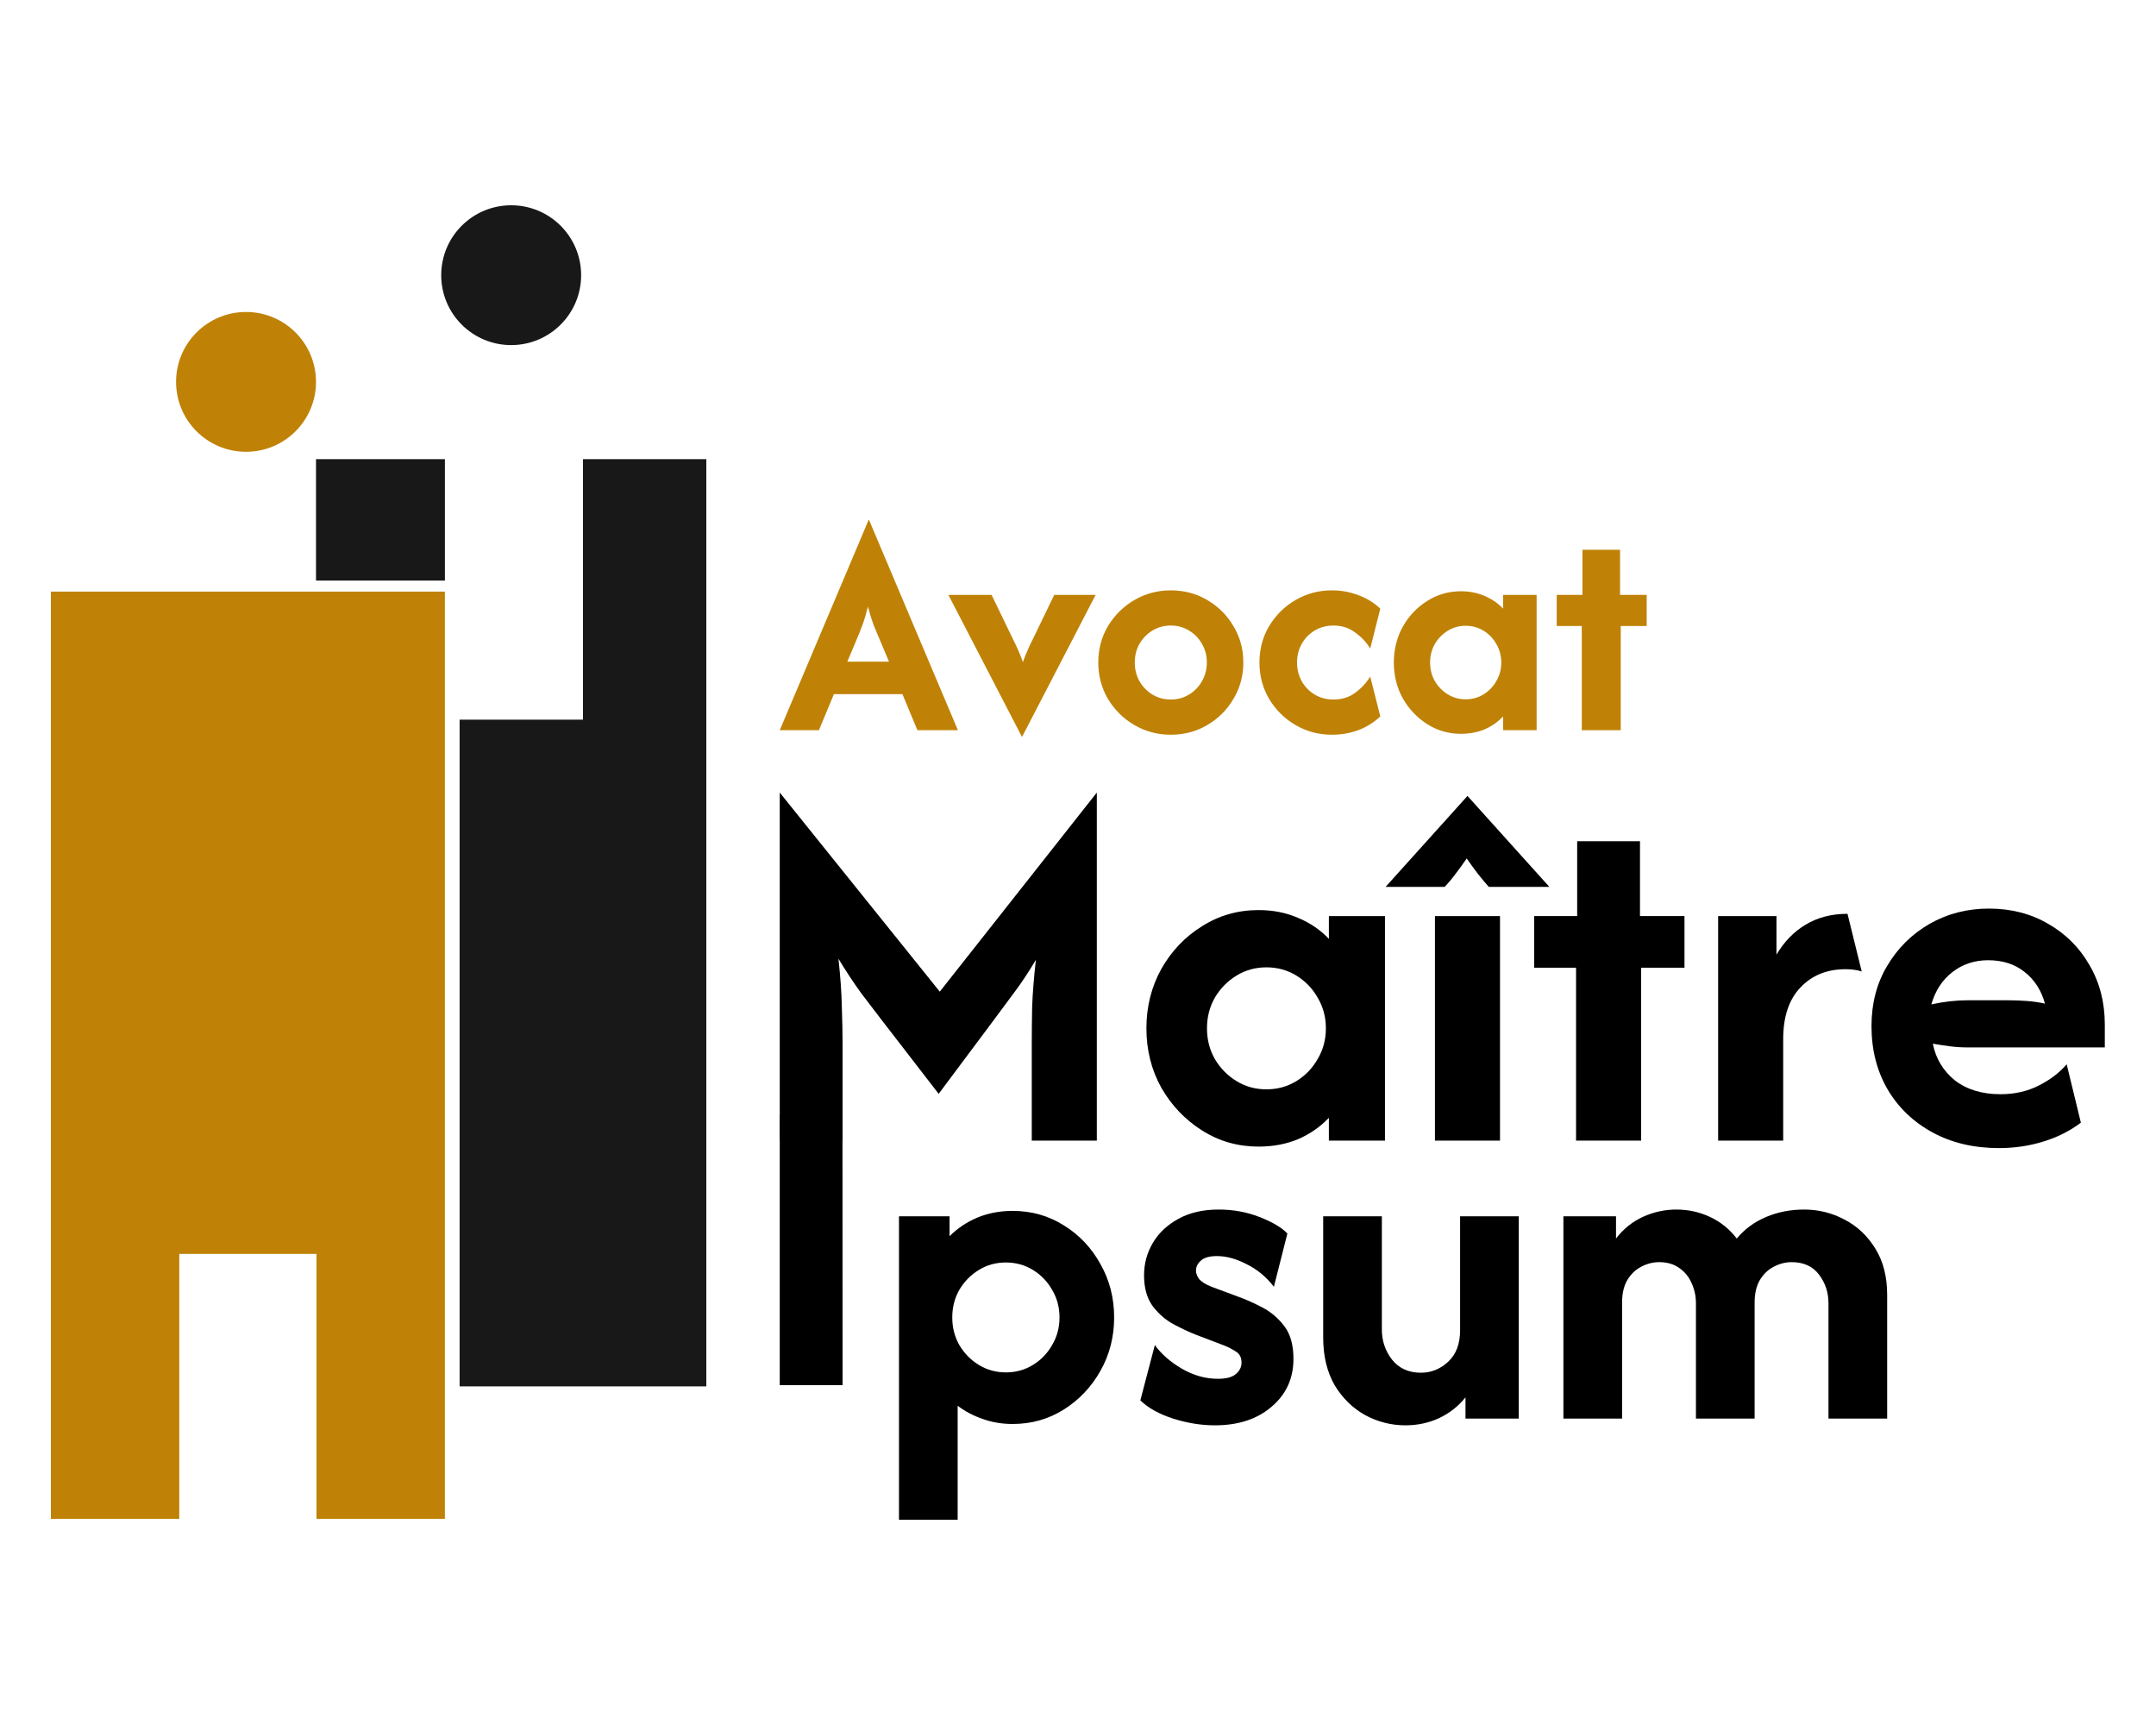
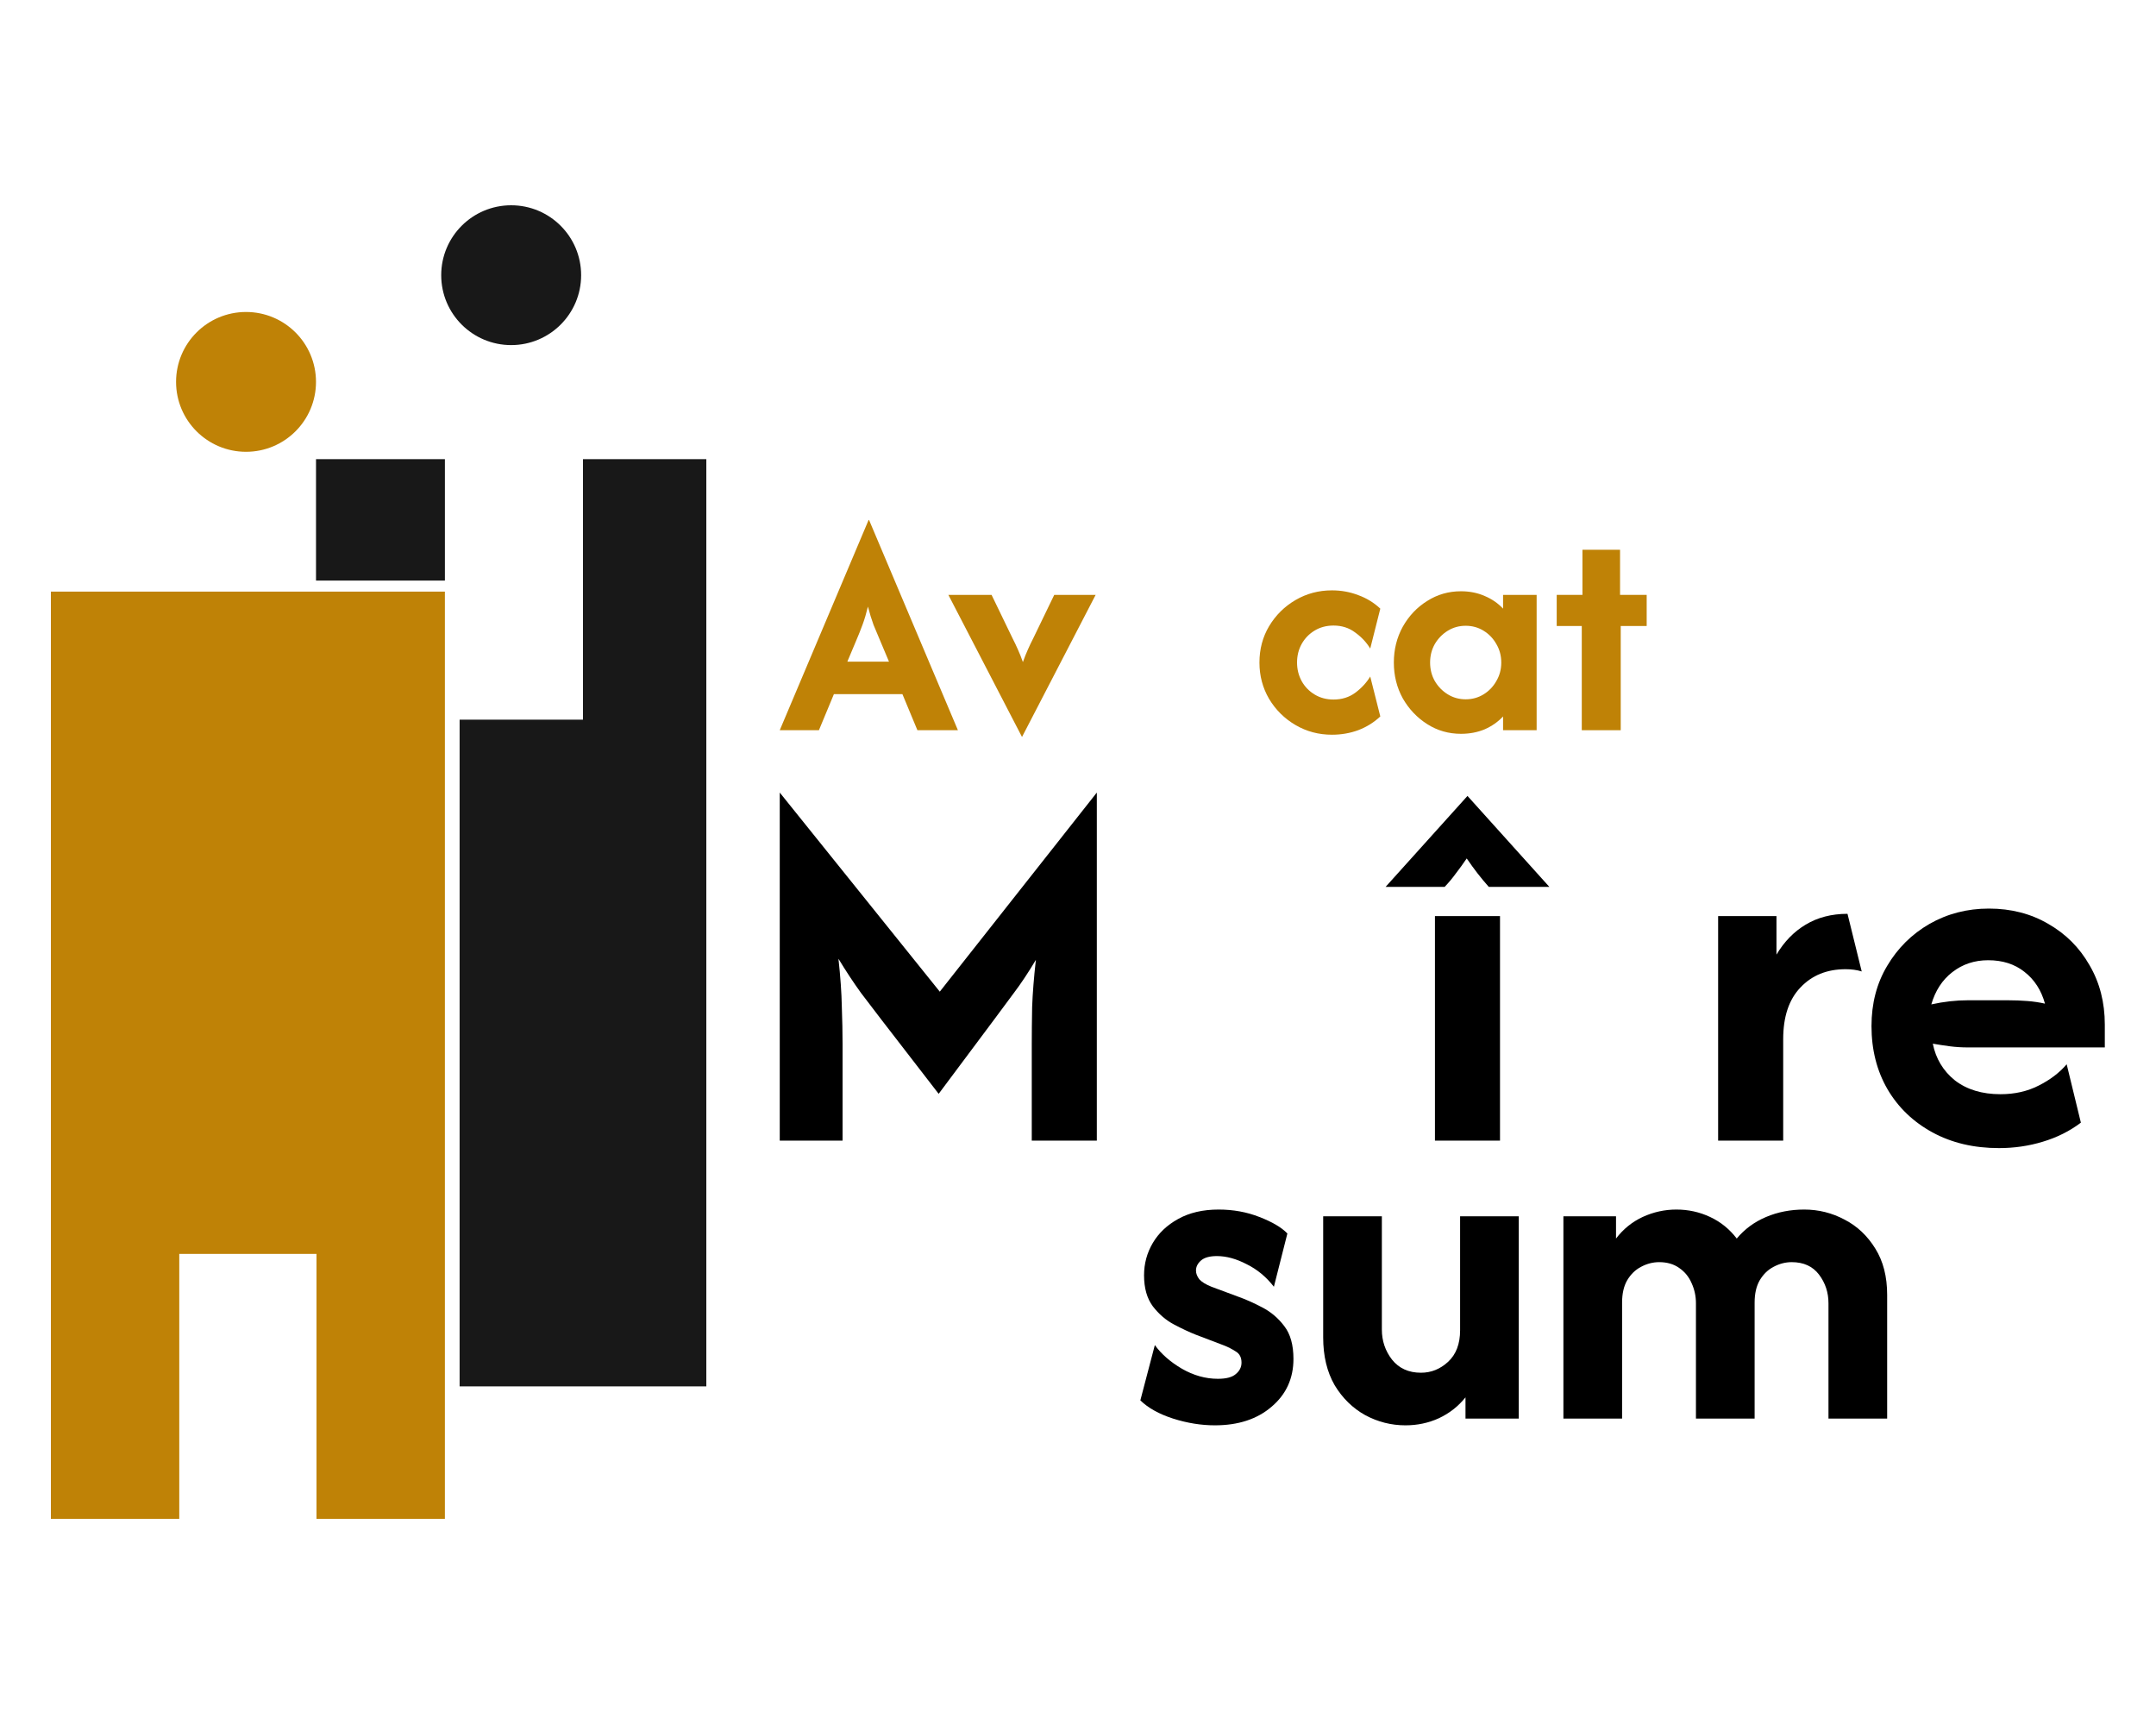
<svg xmlns="http://www.w3.org/2000/svg" width="2500" height="2000" viewBox="0 0 2500 2000" fill="none">
  <path d="M515.873 685.93H59V1760.96H207.866V1453.81H367.007V1760.96H515.873V685.93Z" fill="#BF8206" />
  <path d="M366.441 673.136V532.357H515.883V673.136H366.441Z" fill="#181818" />
  <path d="M819.025 1607.39H532.947V834.389H675.989V532.357H819.025V1607.39Z" fill="#181818" />
  <path d="M285.288 523.823C330.093 523.823 366.416 487.534 366.416 442.769C366.416 398.004 330.093 361.715 285.288 361.715C240.482 361.715 204.16 398.004 204.16 442.769C204.16 487.534 240.482 523.823 285.288 523.823Z" fill="#BF8206" />
  <path d="M592.731 400.108C637.537 400.108 673.859 363.819 673.859 319.054C673.859 274.289 637.537 238 592.731 238C547.926 238 511.604 274.289 511.604 319.054C511.604 363.819 547.926 400.108 592.731 400.108Z" fill="#181818" />
  <path d="M904.166 846.616L1007.2 602.887H1007.72L1110.75 846.616H1063.78L1046.39 804.774H966.972L949.584 846.616H904.166ZM982.544 767.116H1030.82L1020.7 743.057C1017.93 736.606 1015.33 730.417 1012.91 724.49C1010.66 718.388 1008.5 711.327 1006.42 703.307C1004.52 711.153 1002.44 718.126 1000.19 724.228C997.943 730.33 995.434 736.606 992.666 743.057L982.544 767.116Z" fill="#BF8206" />
  <path d="M1185.08 854.461L1099.69 689.709H1149.78L1174.17 740.18C1176.42 744.539 1178.5 748.897 1180.4 753.256C1182.31 757.44 1184.21 762.235 1186.11 767.639C1188.02 762.235 1189.92 757.44 1191.82 753.256C1193.73 748.897 1195.8 744.539 1198.05 740.18L1222.45 689.709H1270.46L1185.08 854.461Z" fill="#BF8206" />
-   <path d="M1357.62 851.846C1342.22 851.846 1328.12 848.098 1315.32 840.601C1302.52 833.104 1292.31 822.992 1284.69 810.266C1277.25 797.539 1273.53 783.504 1273.53 768.162C1273.53 752.646 1277.25 738.611 1284.69 726.059C1292.31 713.332 1302.52 703.22 1315.32 695.723C1328.12 688.227 1342.22 684.478 1357.62 684.478C1373.19 684.478 1387.3 688.227 1399.93 695.723C1412.73 703.22 1422.85 713.332 1430.29 726.059C1437.9 738.611 1441.71 752.646 1441.71 768.162C1441.71 783.504 1437.9 797.539 1430.29 810.266C1422.85 822.992 1412.73 833.104 1399.93 840.601C1387.3 848.098 1373.19 851.846 1357.62 851.846ZM1357.62 811.05C1365.41 811.05 1372.42 809.132 1378.64 805.297C1385.05 801.461 1390.06 796.318 1393.7 789.868C1397.5 783.243 1399.41 776.008 1399.41 768.162C1399.41 760.142 1397.5 752.907 1393.7 746.457C1390.06 740.006 1385.05 734.863 1378.64 731.028C1372.42 727.192 1365.41 725.274 1357.62 725.274C1349.84 725.274 1342.74 727.192 1336.34 731.028C1330.11 734.863 1325.09 740.006 1321.29 746.457C1317.65 752.907 1315.84 760.142 1315.84 768.162C1315.84 776.008 1317.65 783.243 1321.29 789.868C1325.09 796.318 1330.11 801.461 1336.34 805.297C1342.74 809.132 1349.84 811.05 1357.62 811.05Z" fill="#BF8206" />
  <path d="M1544.48 851.846C1529.09 851.846 1514.98 848.098 1502.18 840.601C1489.38 833.104 1479.17 822.992 1471.56 810.266C1464.12 797.539 1460.4 783.504 1460.4 768.162C1460.4 752.646 1464.12 738.611 1471.56 726.059C1479.17 713.332 1489.38 703.22 1502.18 695.723C1514.98 688.227 1529.09 684.478 1544.48 684.478C1555.21 684.478 1565.33 686.309 1574.85 689.97C1584.54 693.457 1593.1 698.687 1600.54 705.661L1588.86 751.948C1584.54 744.8 1578.74 738.611 1571.48 733.381C1564.38 727.977 1555.99 725.274 1546.3 725.274C1538.17 725.274 1530.9 727.192 1524.5 731.028C1518.1 734.863 1513.08 740.006 1509.45 746.457C1505.81 752.907 1504 760.142 1504 768.162C1504 776.008 1505.81 783.243 1509.45 789.868C1513.08 796.318 1518.1 801.461 1524.5 805.297C1530.9 809.132 1538.17 811.05 1546.3 811.05C1555.99 811.05 1564.38 808.435 1571.48 803.205C1578.74 797.8 1584.54 791.524 1588.86 784.376L1600.54 830.663C1593.1 837.637 1584.54 842.955 1574.85 846.616C1565.33 850.103 1555.21 851.846 1544.48 851.846Z" fill="#BF8206" />
  <path d="M1694.1 850.8C1679.73 850.8 1666.67 847.052 1654.91 839.555C1643.14 832.058 1633.71 822.121 1626.62 809.743C1619.7 797.19 1616.24 783.33 1616.24 768.162C1616.24 752.994 1619.7 739.134 1626.62 726.582C1633.71 714.029 1643.14 704.092 1654.91 696.769C1666.67 689.273 1679.73 685.524 1694.1 685.524C1704.13 685.524 1713.3 687.355 1721.61 691.016C1729.91 694.503 1737 699.385 1742.89 705.661V689.709H1781.82V846.616H1742.89V830.663C1737 836.94 1729.91 841.909 1721.61 845.57C1713.3 849.056 1704.13 850.8 1694.1 850.8ZM1699.55 810.789C1707.16 810.789 1714.08 808.871 1720.31 805.035C1726.54 801.2 1731.47 796.057 1735.1 789.606C1738.91 783.156 1740.81 776.008 1740.81 768.162C1740.81 760.317 1738.91 753.169 1735.1 746.718C1731.47 740.268 1726.54 735.125 1720.31 731.289C1714.08 727.454 1707.16 725.536 1699.55 725.536C1691.93 725.536 1685.01 727.454 1678.78 731.289C1672.55 735.125 1667.54 740.268 1663.73 746.718C1660.1 753.169 1658.28 760.317 1658.28 768.162C1658.28 776.008 1660.1 783.156 1663.73 789.606C1667.54 796.057 1672.55 801.2 1678.78 805.035C1685.01 808.871 1691.93 810.789 1699.55 810.789Z" fill="#BF8206" />
  <path d="M1834.16 846.616V725.797H1805.09V689.709H1834.94V637.406H1878.54V689.709H1909.42V725.797H1879.32V846.616H1834.16Z" fill="#BF8206" />
  <path d="M904.166 1322.45V918.914L1089.73 1149.75L1271.83 918.914V1322.45H1196.39V1210.5C1196.39 1197.77 1196.53 1183.45 1196.82 1167.54C1197.4 1151.63 1198.84 1133.41 1201.16 1112.87C1192.2 1127.91 1183.52 1140.93 1175.14 1151.92C1167.05 1162.92 1159.53 1173.04 1152.6 1182.3L1088.43 1268.21L1022.09 1182.3C1015.45 1173.62 1007.5 1163.21 998.249 1151.06C989.289 1138.62 980.617 1125.46 972.235 1111.57C974.548 1132.69 975.848 1151.2 976.137 1167.11C976.715 1183.02 977.004 1197.48 977.004 1210.5V1322.45H904.166Z" fill="black" />
-   <path d="M1459.4 1329.39C1435.41 1329.39 1413.58 1323.17 1393.93 1310.74C1374.27 1298.3 1358.52 1281.81 1346.67 1261.27C1335.11 1240.44 1329.33 1217.44 1329.33 1192.28C1329.33 1167.11 1335.11 1144.11 1346.67 1123.29C1358.52 1102.46 1374.27 1085.97 1393.93 1073.82C1413.58 1061.38 1435.41 1055.16 1459.4 1055.16C1476.16 1055.16 1491.48 1058.2 1505.35 1064.27C1519.23 1070.06 1531.08 1078.16 1540.91 1088.57V1062.1H1605.94V1322.45H1540.91V1295.98C1531.08 1306.4 1519.23 1314.64 1505.35 1320.72C1491.48 1326.5 1476.16 1329.39 1459.4 1329.39ZM1468.5 1263C1481.22 1263 1492.78 1259.82 1503.19 1253.46C1513.59 1247.09 1521.83 1238.56 1527.9 1227.86C1534.26 1217.16 1537.44 1205.29 1537.44 1192.28C1537.44 1179.26 1534.26 1167.4 1527.9 1156.7C1521.83 1145.99 1513.59 1137.46 1503.19 1131.1C1492.78 1124.73 1481.22 1121.55 1468.5 1121.55C1455.78 1121.55 1444.22 1124.73 1433.82 1131.1C1423.41 1137.46 1415.03 1145.99 1408.67 1156.7C1402.6 1167.4 1399.56 1179.26 1399.56 1192.28C1399.56 1205.29 1402.6 1217.16 1408.67 1227.86C1415.03 1238.56 1423.41 1247.09 1433.82 1253.46C1444.22 1259.82 1455.78 1263 1468.5 1263Z" fill="black" />
  <path d="M1663.9 1322.45V1062.1H1739.34V1322.45H1663.9ZM1606.67 1028.26L1701.62 922.819L1796.57 1028.26H1726.33C1721.71 1023.05 1717.37 1017.85 1713.33 1012.64C1709.28 1007.43 1705.09 1001.65 1700.75 995.282C1696.42 1001.65 1692.23 1007.43 1688.18 1012.64C1684.42 1017.85 1680.09 1023.05 1675.17 1028.26H1606.67Z" fill="black" />
-   <path d="M1827.52 1322.45V1121.98H1778.96V1062.1H1828.82V975.322H1901.66V1062.1H1953.25V1121.98H1902.96V1322.45H1827.52Z" fill="black" />
  <path d="M1992.27 1322.45V1062.1H2059.91V1106.8C2068.87 1091.76 2080.14 1080.18 2093.72 1072.08C2107.6 1063.7 2123.78 1059.5 2142.28 1059.5L2158.76 1126.32C2153.27 1124.59 2147.05 1123.72 2140.11 1123.72C2118.44 1123.72 2100.95 1130.81 2087.65 1144.98C2074.36 1158.87 2067.71 1178.83 2067.71 1204.86V1322.45H1992.27Z" fill="black" />
  <path d="M2317.94 1331.13C2288.75 1331.13 2263.03 1325.05 2240.77 1312.9C2218.51 1300.76 2201.17 1284.12 2188.74 1263C2176.31 1241.6 2170.1 1217.16 2170.1 1189.67C2170.1 1163.35 2176.17 1140.06 2188.31 1119.81C2200.45 1099.28 2216.78 1083.08 2237.3 1071.22C2258.11 1059.36 2281.09 1053.43 2306.24 1053.43C2331.96 1053.43 2354.94 1059.36 2375.17 1071.22C2395.41 1082.79 2411.3 1098.7 2422.86 1118.95C2434.72 1139.2 2440.64 1162.19 2440.64 1187.94V1214.41H2281.96C2274.73 1214.41 2267.79 1213.97 2261.15 1213.11C2254.5 1212.24 2247.85 1211.22 2241.2 1210.07C2244.67 1227.42 2253.2 1241.6 2266.78 1252.59C2280.66 1263.29 2298.29 1268.65 2319.68 1268.65C2336.15 1268.65 2350.89 1265.32 2363.9 1258.67C2377.2 1252.01 2388.04 1243.77 2396.42 1233.93L2412.89 1301.62C2399.89 1311.46 2385.14 1318.83 2368.67 1323.75C2352.48 1328.67 2335.57 1331.13 2317.94 1331.13ZM2239.47 1164.51C2253.92 1161.33 2268.08 1159.73 2281.96 1159.73H2327.91C2336.01 1159.73 2343.67 1160.02 2350.89 1160.6C2358.12 1161.18 2364.91 1162.19 2371.27 1163.64C2366.94 1148.02 2358.99 1135.72 2347.42 1126.76C2336.15 1117.79 2322.13 1113.31 2305.37 1113.31C2289.47 1113.31 2275.6 1117.93 2263.75 1127.19C2252.19 1136.16 2244.09 1148.6 2239.47 1164.51Z" fill="black" />
-   <path d="M904.166 1606.03V1292.93H976.902L977.004 1606.03H904.166Z" fill="black" />
-   <path d="M1042.42 1762V1410.2H1101.07V1433.26C1110.2 1424.14 1120.89 1416.97 1133.14 1411.76C1145.65 1406.55 1159.34 1403.94 1174.2 1403.94C1196.1 1403.94 1215.91 1409.54 1233.64 1420.75C1251.37 1431.7 1265.45 1446.55 1275.87 1465.31C1286.56 1484.07 1291.91 1504.79 1291.91 1527.46C1291.91 1550.14 1286.56 1570.85 1275.87 1589.62C1265.45 1608.12 1251.37 1622.97 1233.64 1634.18C1215.91 1645.38 1196.1 1650.99 1174.2 1650.99C1161.69 1650.99 1150.09 1649.03 1139.4 1645.12C1128.71 1641.47 1119.06 1636.39 1110.46 1629.88V1762H1042.42ZM1166.38 1591.18C1177.85 1591.18 1188.28 1588.31 1197.66 1582.58C1207.05 1576.85 1214.48 1569.16 1219.95 1559.52C1225.69 1549.88 1228.56 1539.19 1228.56 1527.46C1228.56 1515.74 1225.69 1505.05 1219.95 1495.41C1214.48 1485.77 1207.05 1478.08 1197.66 1472.35C1188.28 1466.61 1177.85 1463.75 1166.38 1463.75C1154.91 1463.75 1144.48 1466.61 1135.1 1472.35C1125.71 1478.08 1118.15 1485.77 1112.41 1495.41C1106.94 1505.05 1104.2 1515.74 1104.2 1527.46C1104.2 1539.19 1106.94 1549.88 1112.41 1559.52C1118.15 1569.16 1125.71 1576.85 1135.1 1582.58C1144.48 1588.31 1154.91 1591.18 1166.38 1591.18Z" fill="black" />
  <path d="M1408.71 1652.55C1392.81 1652.55 1376.64 1649.94 1360.22 1644.73C1344.06 1639.52 1331.41 1632.48 1322.29 1623.62L1339.1 1559.52C1346.66 1569.94 1357.09 1579.06 1370.39 1586.88C1383.94 1594.7 1397.89 1598.61 1412.23 1598.61C1421.88 1598.61 1428.79 1596.78 1432.96 1593.13C1437.39 1589.49 1439.6 1585.06 1439.6 1579.84C1439.6 1573.85 1437.39 1569.55 1432.96 1566.94C1428.52 1564.08 1423.96 1561.73 1419.27 1559.91L1386.42 1547.4C1379.12 1544.53 1370.78 1540.62 1361.39 1535.67C1352.01 1530.72 1343.8 1523.69 1336.76 1514.56C1329.98 1505.44 1326.59 1493.46 1326.59 1478.6C1326.59 1465.05 1329.98 1452.54 1336.76 1441.08C1343.54 1429.61 1353.31 1420.36 1366.09 1413.32C1379.12 1406.03 1394.76 1402.38 1413.01 1402.38C1429.96 1402.38 1445.73 1405.24 1460.33 1410.98C1475.19 1416.71 1486.01 1423.1 1492.79 1430.13L1477.15 1491.89C1468.28 1480.43 1457.72 1471.7 1445.47 1465.7C1433.48 1459.45 1422.01 1456.32 1411.06 1456.32C1402.71 1456.32 1396.59 1458.02 1392.68 1461.4C1388.77 1464.79 1386.81 1468.7 1386.81 1473.13C1386.81 1476.52 1388.12 1479.91 1390.72 1483.29C1393.59 1486.42 1398.28 1489.29 1404.8 1491.89L1435.3 1503.23C1444.17 1506.36 1453.55 1510.53 1463.46 1515.74C1473.63 1520.95 1482.23 1528.25 1489.27 1537.63C1496.31 1546.75 1499.83 1559.39 1499.83 1575.54C1499.83 1598.22 1491.35 1616.72 1474.41 1631.05C1457.72 1645.38 1435.82 1652.55 1408.71 1652.55Z" fill="black" />
  <path d="M1629.72 1652.55C1613.29 1652.55 1597.78 1648.64 1583.18 1640.82C1568.58 1632.74 1556.72 1621.15 1547.6 1606.03C1538.73 1590.66 1534.3 1572.16 1534.3 1550.53V1410.2H1602.34V1541.54C1602.34 1554.57 1606.25 1566.16 1614.08 1576.33C1622.16 1586.49 1633.37 1591.57 1647.71 1591.57C1659.44 1591.57 1669.87 1587.4 1678.99 1579.06C1688.38 1570.46 1693.07 1558.21 1693.07 1542.32V1410.2H1761.11V1644.73H1699.32V1620.11C1690.98 1630.53 1680.68 1638.61 1668.43 1644.34C1656.44 1649.81 1643.53 1652.55 1629.72 1652.55Z" fill="black" />
  <path d="M1812.85 1644.73V1410.2H1873.86V1435.99C1882.2 1425.05 1892.5 1416.71 1904.75 1410.98C1917.26 1405.24 1930.3 1402.38 1943.86 1402.38C1957.67 1402.38 1970.71 1405.24 1982.96 1410.98C1995.21 1416.71 2005.51 1425.05 2013.85 1435.99C2022.98 1425.05 2034.32 1416.71 2047.88 1410.98C2061.43 1405.24 2076.16 1402.38 2092.07 1402.38C2108.75 1402.38 2124.39 1406.29 2138.99 1414.1C2153.59 1421.66 2165.45 1432.87 2174.58 1447.72C2183.7 1462.32 2188.26 1480.17 2188.26 1501.27V1644.73H2120.22V1511.05C2120.22 1498.54 2116.57 1487.46 2109.27 1477.82C2101.97 1468.18 2091.41 1463.36 2077.6 1463.36C2070.3 1463.36 2063.26 1465.18 2056.48 1468.83C2049.96 1472.22 2044.62 1477.43 2040.45 1484.47C2036.54 1491.24 2034.58 1499.84 2034.58 1510.26V1644.73H1966.54V1511.05C1966.54 1502.71 1964.84 1494.89 1961.45 1487.59C1958.32 1480.3 1953.5 1474.43 1946.98 1470C1940.73 1465.57 1933.04 1463.36 1923.91 1463.36C1916.61 1463.36 1909.57 1465.18 1902.8 1468.83C1896.28 1472.22 1890.93 1477.43 1886.76 1484.47C1882.85 1491.24 1880.9 1499.84 1880.9 1510.26V1644.73H1812.85Z" fill="black" />
</svg>